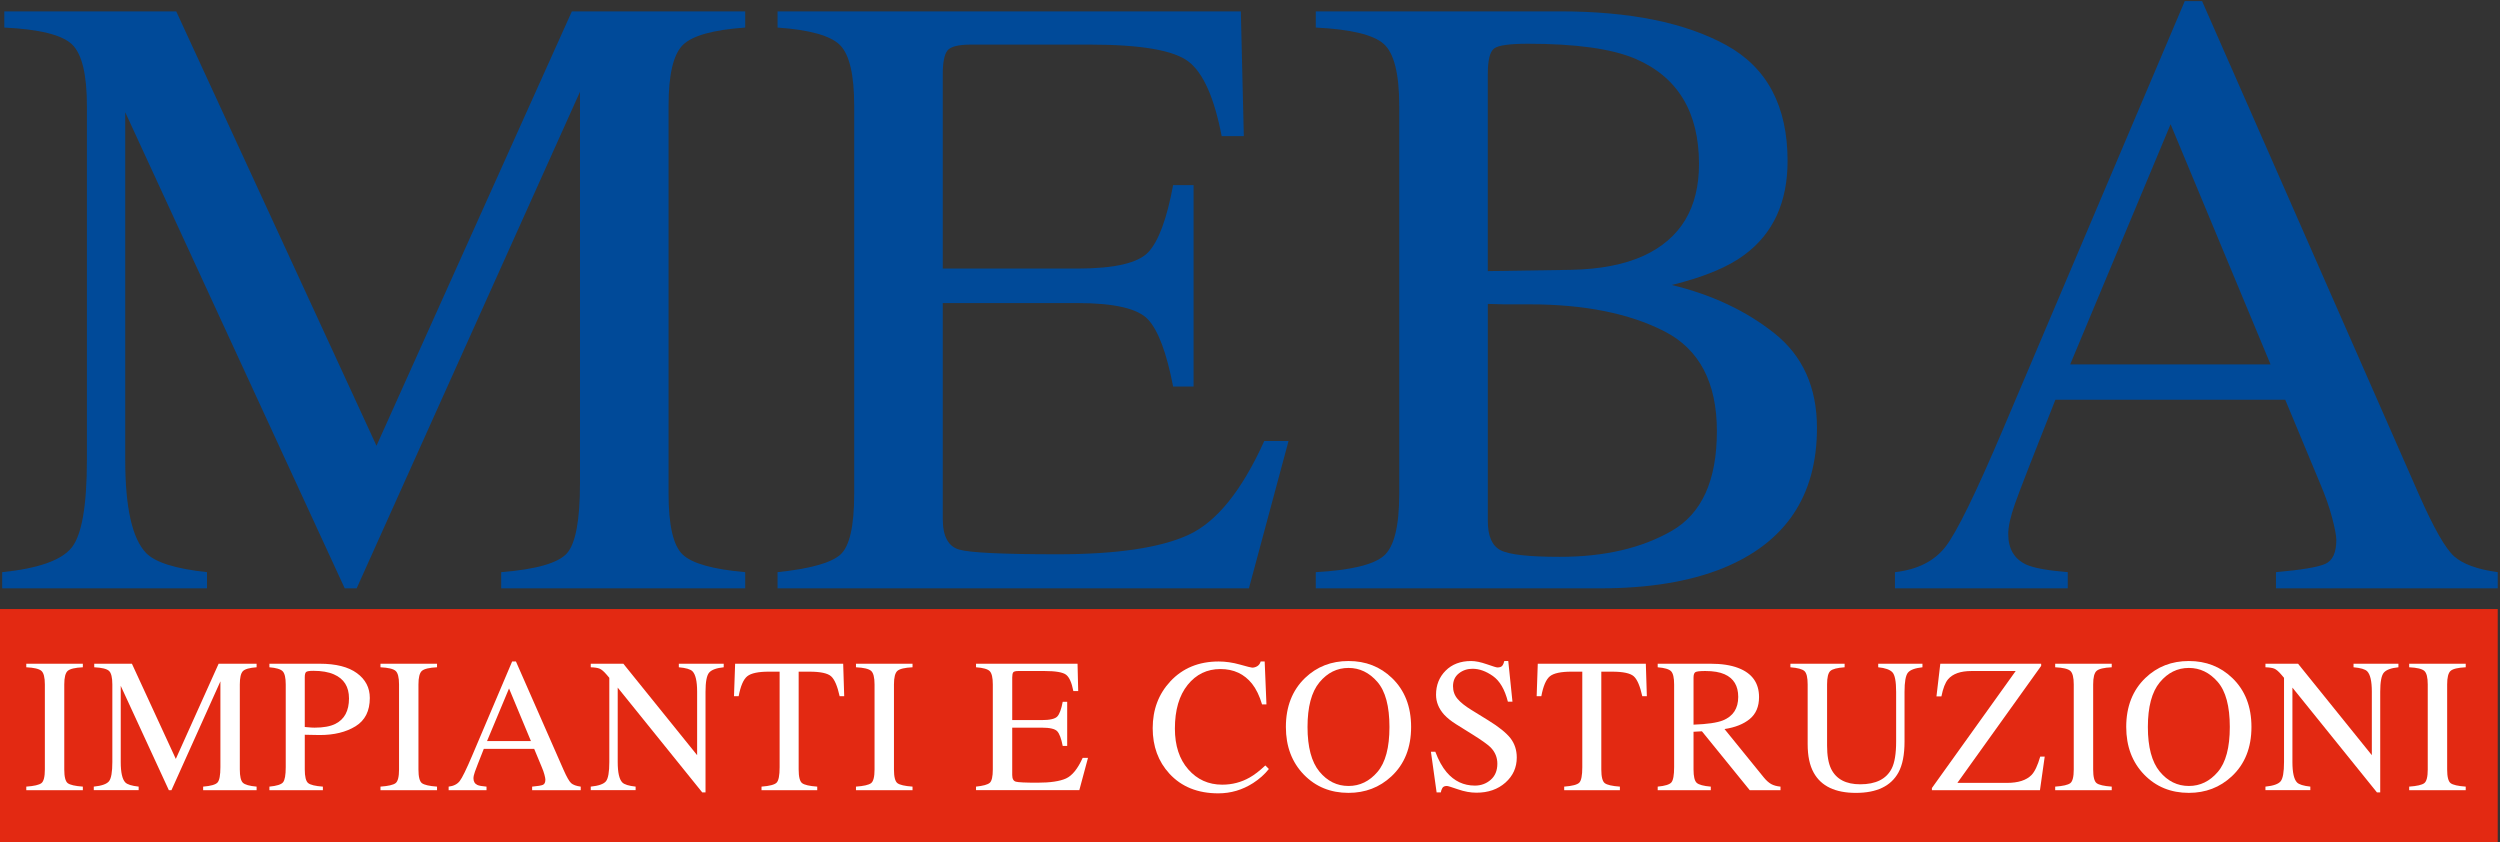
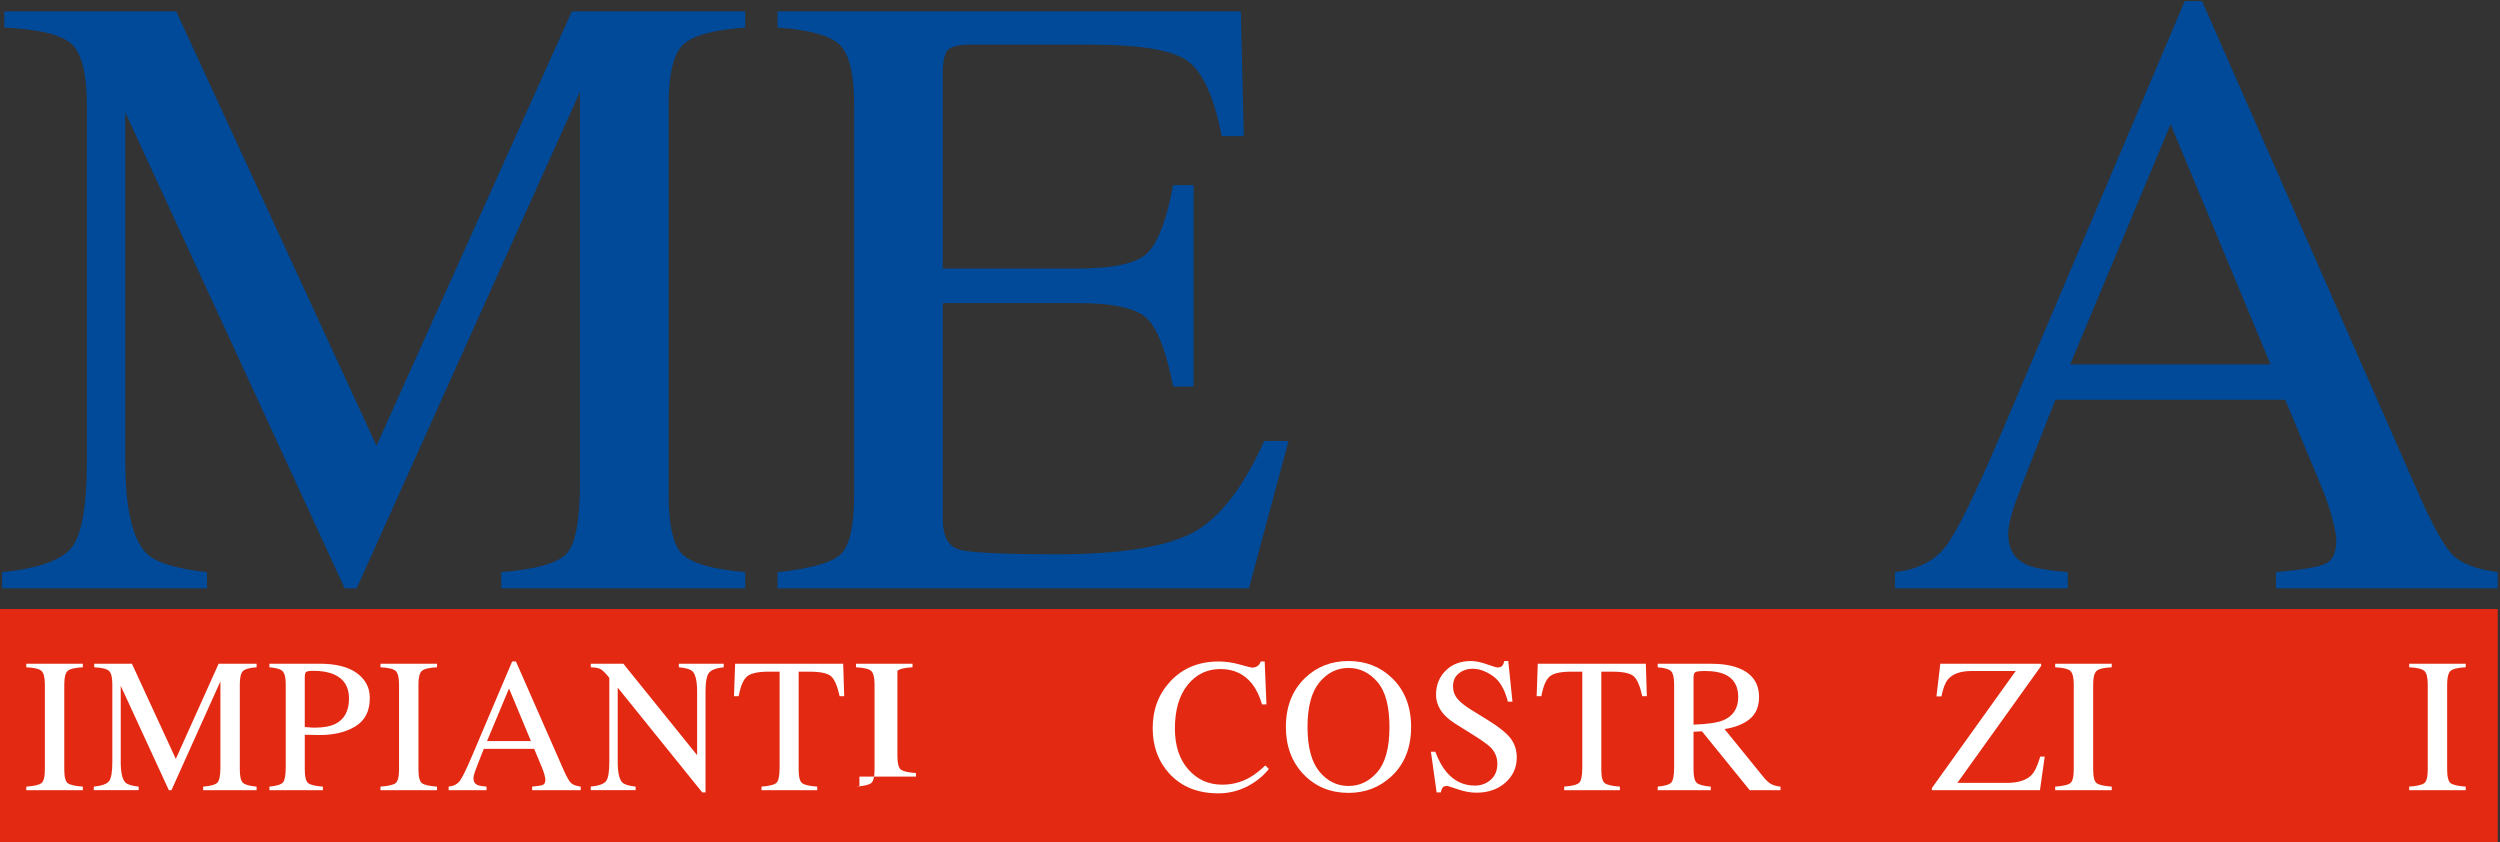
<svg xmlns="http://www.w3.org/2000/svg" version="1.1" id="Livello_1" x="0px" y="0px" viewBox="0 0 4324 1456.84" style="enable-background:new 0 0 4324 1456.84;" xml:space="preserve">
  <rect x="0" y="0" width="4324" height="1456.84" fill="#333333" stroke="none" />
  <style type="text/css">
	.st0{fill:#004A99;}
	.st1{fill-rule:evenodd;clip-rule:evenodd;fill:#E32912;}
	.st2{fill:#FFFFFF;}
</style>
  <g>
    <g>
      <path class="st0" d="M3.76,989.62c62.34-6.38,102.36-20.47,120.03-42.32c17.69-21.83,26.52-72.48,26.52-151.97V183.07    c0-54.44-8.61-89.91-25.78-106.33C107.34,60.3,68.31,50.61,7.43,47.66V19.67H304.8l346.37,751.31L989.11,19.67h299.78v27.99    c-55.97,3.95-92.05,14.11-108.26,30.54c-16.19,16.44-24.3,51.4-24.3,104.86v670.41c0,54.95,8.11,90.15,24.3,105.61    c16.21,15.45,52.28,25.62,108.26,30.53v27.99h-422v-27.99c60.88-4.9,98.81-15.83,113.79-32.75    c14.98-16.91,22.47-57.28,22.47-121.06V158.78L616.86,1017.6h-20.61L216.59,194.11v601.22c0,82.43,12.04,136.16,36.09,161.17    c15.71,16.19,50.82,27.24,105.32,33.12v27.99H3.76V989.62z" />
      <path class="st0" d="M1344.88,989.62c55.47-5.86,91.44-15.74,107.89-29.67c16.44-13.9,24.66-49.19,24.66-105.84V183.17    c0-53.5-8.11-88.48-24.3-104.93c-16.21-16.45-52.28-26.63-108.26-30.58V19.67h801.28l5.15,215.8h-38.3    c-12.77-66.48-31.92-109.47-57.43-129.02c-25.53-19.55-82.5-29.33-170.87-29.33h-205.33c-22.16,0-35.83,3.57-41,10.68    c-5.17,7.13-7.76,20.51-7.76,40.14v336.56h232.72c64.32,0,105.32-9.51,122.99-28.58c17.69-19.05,31.92-57.64,42.72-115.77h35.36    v348.36h-35.36c-11.29-58.42-25.78-97.09-43.45-116c-17.67-18.91-58.42-28.35-122.26-28.35h-232.72v373.38    c0,29.95,9.46,47.64,28.39,53.03c18.94,5.41,75.61,8.11,170.04,8.11c102.26,0,177.73-11.17,226.41-33.52    c48.68-22.33,92.41-76.46,131.22-162.39h41.97l-68.5,254.81h-815.26V989.62z" />
-       <path class="st0" d="M2275.78,989.62c60.58-3.41,99.77-12.82,117.61-28.21c17.83-15.36,26.73-51.14,26.73-107.3V183.17    c0-55.47-8.91-91.19-26.73-107.14c-17.85-15.95-57.03-25.41-117.61-28.37V19.67h422.36c120.66,0,216.44,19.41,287.32,58.25    c70.9,38.82,106.33,105.65,106.33,200.49c0,71.26-24.79,125.32-74.37,162.16c-27.99,21.13-69.97,38.58-125.95,52.34    c69.23,16.7,128.4,44.53,177.5,83.52c49.08,39.01,73.64,93.59,73.64,163.74c0,117.75-54.46,198.69-163.36,242.83    c-57.4,23.06-128.05,34.6-211.92,34.6h-491.56V989.62z M2842.87,442.37c63.82-29.5,95.73-82.39,95.73-158.65    c0-90.01-36.82-150.77-110.47-182.25c-40.77-17.22-102.62-25.83-185.59-25.83c-31.43,0-50.82,2.71-58.18,8.12    c-7.38,5.41-11.06,20.18-11.06,44.28v340.88l143.62-2.21C2767.49,465.74,2809.48,457.62,2842.87,442.37z M2891.47,918.18    c52.04-29.95,78.06-87.38,78.06-172.33c0-84.45-30.44-142.14-91.32-173.08c-60.88-30.93-138.45-46.39-232.72-46.39    c-23.08,0-37.69,0-43.81,0c-6.16,0-15.6-0.24-28.37-0.73v375.59c0,26.02,7.37,42.84,22.11,50.44    c14.73,7.62,48.84,11.43,102.36,11.43C2774.86,963.11,2839.43,948.13,2891.47,918.18z" />
      <path class="st0" d="M3277.51,1017.6v-27.99c38.79-4.37,67.87-18.96,87.28-43.78c19.39-24.8,52.63-92.69,99.72-203.64L3778.74,2    h30.02l375.8,855.08c25.05,56.63,45.03,91.66,60.02,105.07c14.98,13.45,40.14,22.58,75.49,27.46v27.99h-383.56v-27.99    c44.07-3.91,72.5-8.68,85.25-14.3c12.75-5.62,19.15-19.41,19.15-41.41c0-7.32-2.47-20.26-7.37-38.84    c-4.91-18.56-11.78-38.11-20.61-58.63l-60.39-145.1h-397.49c-39.17,98.69-62.56,158.91-70.18,180.65    c-7.62,21.76-11.41,38.96-11.41,51.68c0,25.41,10.3,43,30.91,52.77c12.75,5.86,36.75,10.26,72.03,13.18v27.99H3277.51z     M3927.11,630.22l-172.86-415.37L3580.6,630.22H3927.11z" />
    </g>
    <rect y="1053.4" class="st1" width="4320.08" height="403.44" />
    <g>
      <path class="st2" d="M45.46,1360.54c13.45-0.95,22.17-2.96,26.15-6.01s5.97-10.94,5.97-23.68v-147.04    c0-12.15-1.99-19.98-5.97-23.47c-3.98-3.5-12.71-5.57-26.15-6.21v-6.14h97.82v6.14c-13.45,0.64-22.17,2.72-26.15,6.21    c-3.98,3.5-5.97,11.32-5.97,23.47v147.04c0,12.74,1.99,20.63,5.97,23.68s12.71,5.05,26.15,6.01v6.14H45.46V1360.54z" />
      <path class="st2" d="M162.2,1360.54c13.66-1.38,22.43-4.48,26.31-9.26c3.86-4.79,5.8-15.89,5.8-33.3v-134.18    c0-11.93-1.89-19.7-5.64-23.3c-3.77-3.6-12.32-5.73-25.67-6.37v-6.14h65.17l75.92,164.65l74.05-164.65h65.69v6.14    c-12.26,0.87-20.17,3.08-23.71,6.68c-3.55,3.62-5.33,11.27-5.33,22.99v146.92c0,12.05,1.78,19.75,5.33,23.14    c3.55,3.39,11.46,5.61,23.71,6.68v6.14h-92.47v-6.14c13.33-1.07,21.65-3.46,24.93-7.17c3.29-3.7,4.93-12.55,4.93-26.54v-148.36    l-84.66,188.21h-4.52l-83.21-180.47v131.76c0,18.05,2.65,29.82,7.91,35.31c3.44,3.55,11.15,5.97,23.09,7.25v6.14H162.2V1360.54z" />
      <path class="st2" d="M465.96,1360.54c12.6-1.18,20.44-3.65,23.58-7.46c3.12-3.81,4.67-12.5,4.67-26.1v-143.17    c0-11.51-1.75-19.09-5.24-22.74c-3.5-3.65-11.16-5.97-23-6.94v-6.14h87.17c27.97,0,49.38,5.44,64.24,16.31    c14.83,10.87,22.26,25.19,22.26,42.93c0,22.5-8.22,38.79-24.68,48.92c-16.46,10.11-37.08,15.16-61.81,15.16    c-3.57,0-8.1-0.07-13.64-0.24c-5.56-0.16-9.66-0.24-12.36-0.24v60.05c0,12.41,1.92,20.22,5.73,23.44    c3.83,3.2,12.36,5.3,25.58,6.25v6.14h-92.48V1360.54z M577.48,1166.38c-9.35-4.09-21.19-6.13-35.5-6.13    c-6.77,0-10.94,0.68-12.5,2.03c-1.58,1.33-2.35,4.33-2.35,8.95v86.18c5.92,0.54,9.8,0.87,11.63,0.97c1.82,0.1,3.6,0.17,5.31,0.17    c15.18,0,27.12-2.16,35.83-6.46c15.82-7.86,23.73-22.55,23.73-44.07C603.64,1187.8,594.92,1173.92,577.48,1166.38z" />
      <path class="st2" d="M658.06,1360.54c13.45-0.95,22.17-2.96,26.15-6.01s5.97-10.94,5.97-23.68v-147.04    c0-12.15-1.99-19.98-5.97-23.47c-3.98-3.5-12.71-5.57-26.15-6.21v-6.14h97.82v6.14c-13.45,0.64-22.17,2.72-26.15,6.21    c-3.98,3.5-5.97,11.32-5.97,23.47v147.04c0,12.74,1.99,20.63,5.97,23.68c3.98,3.05,12.71,5.05,26.15,6.01v6.14h-97.82V1360.54z" />
      <path class="st2" d="M775.96,1366.68v-6.14c8.5-0.95,14.87-4.15,19.13-9.59c4.24-5.44,11.53-20.3,21.84-44.62l68.86-162.21h6.59    l82.34,187.38c5.49,12.41,9.88,20.1,13.16,23.04c3.29,2.94,8.81,4.95,16.55,6.01v6.14h-84.05v-6.14    c9.66-0.85,15.89-1.89,18.68-3.13c2.8-1.23,4.21-4.24,4.21-9.07c0-1.61-0.55-4.43-1.63-8.52c-1.07-4.07-2.58-8.34-4.52-12.84    l-13.22-31.8h-87.12c-8.59,21.64-13.71,34.83-15.37,39.59c-1.68,4.78-2.51,8.53-2.51,11.32c0,5.57,2.27,9.43,6.79,11.56    c2.79,1.3,8.05,2.25,15.79,2.89v6.14H775.96z M918.31,1281.78l-37.89-91.03l-38.05,91.03H918.31z" />
      <path class="st2" d="M1021.75,1360.54c13.67-1.38,22.43-4.48,26.31-9.26c3.88-4.79,5.82-15.89,5.82-33.3v-145.62l-4.52-5.33    c-4.85-5.69-8.97-9.21-12.36-10.56c-3.38-1.35-8.46-2.13-15.25-2.34v-6.14h56.41l127.59,158.16v-109.85    c0-18.07-2.7-29.82-8.07-35.28c-3.57-3.53-11.41-5.82-23.58-6.89v-6.14h77.63v6.14c-12.58,1.28-20.98,4.36-25.17,9.19    c-4.21,4.85-6.3,15.92-6.3,33.25v174h-5.64l-146.23-181.27v128.68c0,18.07,2.63,29.84,7.91,35.31c3.44,3.55,11.13,5.97,23.07,7.25    v6.14h-77.63V1360.54z" />
      <path class="st2" d="M1271.47,1147.98h186.89l1.78,56.17h-7.91c-3.88-17.64-8.79-29.13-14.77-34.45c-5.97-5.33-18.54-8-37.7-8    h-18.4v169.15c0,12.74,1.99,20.63,5.97,23.68s12.71,5.05,26.15,6.01v6.14h-96.36v-6.14c13.99-1.06,22.71-3.36,26.15-6.91    c3.44-3.53,5.16-12.41,5.16-26.66V1161.7h-18.56c-18.3,0-30.74,2.63-37.35,7.91c-6.63,5.28-11.6,16.79-14.94,34.53h-8.07    L1271.47,1147.98z" />
-       <path class="st2" d="M1480.5,1360.54c13.45-0.95,22.17-2.96,26.15-6.01s5.97-10.94,5.97-23.68v-147.04    c0-12.15-1.99-19.98-5.97-23.47c-3.98-3.5-12.71-5.57-26.15-6.21v-6.14h97.82v6.14c-13.45,0.64-22.17,2.72-26.15,6.21    c-3.98,3.5-5.97,11.32-5.97,23.47v147.04c0,12.74,1.99,20.63,5.97,23.68c3.98,3.05,12.71,5.05,26.15,6.01v6.14h-97.82V1360.54z" />
-       <path class="st2" d="M1688.13,1360.54c12.15-1.28,20.03-3.44,23.64-6.49c3.6-3.05,5.4-10.78,5.4-23.19v-147.04    c0-11.72-1.78-19.39-5.33-22.99c-3.55-3.6-11.46-5.83-23.71-6.7v-6.14h175.59l1.14,47.29h-8.4c-2.8-14.56-6.99-23.97-12.58-28.27    c-5.61-4.28-18.09-6.42-37.46-6.42h-44.99c-4.86,0-7.86,0.78-8.98,2.34c-1.14,1.56-1.71,4.5-1.71,8.79v73.76h51.01    c14.09,0,23.07-2.08,26.95-6.25c3.88-4.19,6.99-12.64,9.36-25.38h7.74v76.33h-7.74c-2.48-12.81-5.64-21.27-9.52-25.41    c-3.88-4.15-12.81-6.21-26.8-6.21h-51.01v81.82c0,6.56,2.08,10.44,6.23,11.61c4.15,1.19,16.57,1.78,37.25,1.78    c22.42,0,38.96-2.46,49.63-7.34c10.66-4.9,20.25-16.77,28.75-35.59h9.21l-15.01,55.84h-178.67V1360.54z" />
+       <path class="st2" d="M1480.5,1360.54c13.45-0.95,22.17-2.96,26.15-6.01s5.97-10.94,5.97-23.68v-147.04    c0-12.15-1.99-19.98-5.97-23.47c-3.98-3.5-12.71-5.57-26.15-6.21v-6.14h97.82v6.14c-13.45,0.64-22.17,2.72-26.15,6.21    v147.04c0,12.74,1.99,20.63,5.97,23.68c3.98,3.05,12.71,5.05,26.15,6.01v6.14h-97.82V1360.54z" />
      <path class="st2" d="M2144.62,1149.43c12.6,3.57,19.65,5.33,21.15,5.33c3.12,0,6.08-0.87,8.88-2.58c2.79-1.71,4.73-4.41,5.8-8.07    h6.94l3.06,74.24h-7.58c-4.41-14.75-10.16-26.64-17.26-35.67c-13.57-17-31.8-25.5-54.72-25.5c-23.14,0-42.04,9.14-56.74,27.44    c-14.68,18.3-22.04,43.46-22.04,75.54c0,29.48,7.72,53.02,23.16,70.61c15.44,17.59,35,26.4,58.68,26.4    c17.1,0,32.87-4.1,47.29-12.27c8.27-4.62,17.38-11.61,27.28-20.98l6.13,6.13c-7.32,9.26-16.41,17.38-27.28,24.37    c-18.5,11.84-38.57,17.76-60.2,17.76c-35.5,0-63.7-11.36-84.57-34.07c-19.25-20.98-28.89-47.17-28.89-78.59    c0-32.18,10.18-59.18,30.52-81.03c21.39-22.92,49.26-34.38,83.59-34.38C2119.76,1144.12,2132.03,1145.88,2144.62,1149.43z" />
      <path class="st2" d="M2257.3,1172.52c20.34-19.47,45.35-29.22,75.05-29.22c29.81,0,54.87,9.8,75.21,29.37    c22.05,21.2,33.1,49.44,33.1,84.73c0,35.83-11.41,64.36-34.22,85.54c-20.44,18.94-45.14,28.4-74.08,28.4    c-30.98,0-56.71-10.49-77.15-31.47c-20.77-21.41-31.14-48.9-31.14-82.48C2224.07,1222.11,2235.15,1193.83,2257.3,1172.52z     M2282.02,1334.49c13.69,16.62,30.48,24.93,50.42,24.93c19.49,0,36.16-8.1,50.01-24.29c13.83-16.2,20.75-42.1,20.75-77.72    c0-36.04-6.99-62.07-21-78.12c-14-16.03-30.6-24.04-49.76-24.04c-19.82,0-36.61,8.31-50.34,24.94    c-13.74,16.62-20.6,42.36-20.6,77.22C2261.51,1292.16,2268.35,1317.85,2282.02,1334.49z" />
      <path class="st2" d="M2482.5,1300.18c5.57,14.85,12.13,26.69,19.65,35.52c13.12,15.39,29.39,23.07,48.83,23.07    c10.54,0,19.65-3.34,27.31-10c7.69-6.68,11.53-15.98,11.53-27.92c0-10.77-3.86-20.13-11.6-28.09    c-5.04-5.05-15.68-12.64-31.88-22.74l-28.2-17.6c-8.48-5.38-15.27-10.8-20.32-16.31c-9.35-10.42-14.04-21.95-14.04-34.53    c0-16.67,5.54-30.55,16.63-41.65c11.08-11.08,25.76-16.62,44.05-16.62c7.53,0,16.6,1.85,27.19,5.57    c10.59,3.7,16.65,5.56,18.16,5.56c4.08,0,6.91-0.95,8.48-2.89c1.56-1.94,2.77-4.69,3.62-8.24h6.79l7.27,70.36h-7.91    c-5.38-21.19-14.02-35.99-25.91-44.38s-23.64-12.58-35.26-12.58c-9.04,0-16.93,2.67-23.65,8c-6.73,5.31-10.09,12.72-10.09,22.19    c0,8.5,2.58,15.75,7.74,21.78c5.14,6.14,13.16,12.55,24.01,19.21l29.03,17.92c18.18,11.2,30.98,21.46,38.44,30.83    c7.34,9.47,11.03,20.65,11.03,33.56c0,17.33-6.54,31.8-19.61,43.41c-13.09,11.63-29.79,17.45-50.11,17.45    c-10.23,0-20.91-1.94-32.04-5.82c-11.15-3.88-17.52-5.82-19.13-5.82c-3.88,0-6.49,1.19-7.82,3.55c-1.35,2.37-2.25,4.9-2.67,7.6    h-7.27l-9.85-70.38H2482.5z" />
      <path class="st2" d="M2659.73,1147.98h186.89l1.78,56.17h-7.91c-3.88-17.64-8.79-29.13-14.77-34.45c-5.97-5.33-18.54-8-37.68-8    h-18.42v169.15c0,12.74,2.01,20.63,5.99,23.68c3.98,3.05,12.69,5.05,26.14,6.01v6.14h-96.34v-6.14    c13.99-1.06,22.69-3.36,26.14-6.91c3.44-3.53,5.18-12.41,5.18-26.66V1161.7h-18.56c-18.3,0-30.76,2.63-37.37,7.91    c-6.61,5.28-11.6,16.79-14.92,34.53h-8.08L2659.73,1147.98z" />
      <path class="st2" d="M2867.15,1360.54c12.71-1.18,20.62-3.63,23.73-7.37c3.12-3.76,4.69-12.48,4.69-26.19v-143.17    c0-11.61-1.77-19.23-5.26-22.83c-3.5-3.6-11.22-5.89-23.16-6.85v-6.14h91.52c19.06,0,34.91,2.42,47.62,7.27    c24.09,9.12,36.16,25.95,36.16,50.44c0,16.43-5.37,29.06-16.06,37.87c-10.71,8.81-25.25,14.61-43.65,17.4l68.1,83.9    c4.21,5.12,8.4,8.86,12.6,11.22c4.19,2.34,9.57,3.83,16.13,4.47v6.14h-53.23l-82.69-101.85l-14.51,0.81v65.14    c0,12.24,1.85,19.98,5.57,23.25c3.7,3.27,11.81,5.45,24.29,6.51v6.14h-91.84V1360.54z M2980.13,1245.95    c17.55-7.18,26.31-20.72,26.31-40.59c0-19.11-7.86-32.16-23.56-39.14c-8.4-3.77-19.53-5.64-33.41-5.64    c-9.36,0-15.09,0.68-17.19,2.01c-2.09,1.35-3.15,4.48-3.15,9.43v81.35C2952.92,1252.53,2969.92,1250.05,2980.13,1245.95z" />
-       <path class="st2" d="M3190.46,1147.98v6.14c-12.69,0.87-20.93,2.98-24.68,6.37c-3.77,3.39-5.66,11.16-5.66,23.32v105.73    c0,17.33,2.37,30.83,7.11,40.5c8.81,17.66,25.55,26.47,50.2,26.47c27,0,45.13-9.04,54.39-27.11c5.16-10.11,7.74-25.72,7.74-46.8    v-86.03c0-17.97-2.15-29.24-6.46-33.81c-4.29-4.57-12.48-7.46-24.53-8.64v-6.14h76.51v6.14c-12.81,1.4-21.17,4.48-25.1,9.28    c-3.93,4.79-5.89,15.84-5.89,33.17v86.03c0,22.81-3.51,40.61-10.51,53.42c-12.9,23.56-37.44,35.35-73.58,35.35    c-35.73,0-60.05-11.61-72.96-34.86c-6.99-12.48-10.49-28.94-10.49-49.38v-103.3c0-12.05-1.85-19.77-5.57-23.16    c-3.7-3.38-11.81-5.56-24.29-6.53v-6.14H3190.46z" />
      <path class="st2" d="M3341.41,1362.96l144.93-202.38h-76.18c-19.16,0-32.77,4.78-40.83,14.37c-4.85,5.69-8.67,15.54-11.46,29.53    h-8.57l6.63-56.5h174.46v3.72l-144.93,202.38h85.77c19.46,0,33.63-4.57,42.55-13.71c5.56-5.82,10.54-16.41,15.01-31.8h7.74    l-8.22,58.11h-186.89V1362.96z" />
      <path class="st2" d="M3554.65,1360.54c13.45-0.95,22.16-2.96,26.14-6.01s5.97-10.94,5.97-23.68v-147.04    c0-12.15-1.99-19.98-5.97-23.47c-3.98-3.5-12.69-5.57-26.14-6.21v-6.14h97.8v6.14c-13.45,0.64-22.16,2.72-26.14,6.21    c-3.98,3.5-5.97,11.32-5.97,23.47v147.04c0,12.74,1.99,20.63,5.97,23.68s12.69,5.05,26.14,6.01v6.14h-97.8V1360.54z" />
-       <path class="st2" d="M3710.76,1172.52c20.32-19.47,45.35-29.22,75.04-29.22c29.81,0,54.89,9.8,75.21,29.37    c22.07,21.2,33.1,49.44,33.1,84.73c0,35.83-11.41,64.36-34.22,85.54c-20.44,18.94-45.14,28.4-74.08,28.4    c-30.98,0-56.71-10.49-77.15-31.47c-20.75-21.41-31.14-48.9-31.14-82.48C3677.51,1222.11,3688.59,1193.83,3710.76,1172.52z     M3735.47,1334.49c13.69,16.62,30.5,24.93,50.42,24.93c19.49,0,36.16-8.1,50.01-24.29c13.85-16.2,20.77-42.1,20.77-77.72    c0-36.04-7.01-62.07-21.01-78.12c-14-16.03-30.59-24.04-49.76-24.04c-19.82,0-36.59,8.31-50.34,24.94    c-13.73,16.62-20.6,42.36-20.6,77.22C3714.95,1292.16,3721.79,1317.85,3735.47,1334.49z" />
-       <path class="st2" d="M3918.32,1360.54c13.67-1.38,22.45-4.48,26.31-9.26c3.88-4.79,5.82-15.89,5.82-33.3v-145.62l-4.52-5.33    c-4.85-5.69-8.97-9.21-12.34-10.56c-3.39-1.35-8.48-2.13-15.27-2.34v-6.14h56.41l127.59,158.16v-109.85    c0-18.07-2.68-29.82-8.07-35.28c-3.55-3.53-11.41-5.82-23.58-6.89v-6.14h77.63v6.14c-12.58,1.28-20.98,4.36-25.17,9.19    c-4.21,4.85-6.3,15.92-6.3,33.25v174h-5.64l-146.23-181.27v128.68c0,18.07,2.63,29.84,7.91,35.31c3.44,3.55,11.13,5.97,23.07,7.25    v6.14h-77.63V1360.54z" />
      <path class="st2" d="M4166.92,1360.54c13.45-0.95,22.16-2.96,26.14-6.01c3.98-3.05,5.97-10.94,5.97-23.68v-147.04    c0-12.15-1.99-19.98-5.97-23.47c-3.98-3.5-12.69-5.57-26.14-6.21v-6.14h97.8v6.14c-13.45,0.64-22.16,2.72-26.14,6.21    c-3.98,3.5-5.97,11.32-5.97,23.47v147.04c0,12.74,1.99,20.63,5.97,23.68c3.98,3.05,12.69,5.05,26.14,6.01v6.14h-97.8V1360.54z" />
    </g>
  </g>
</svg>